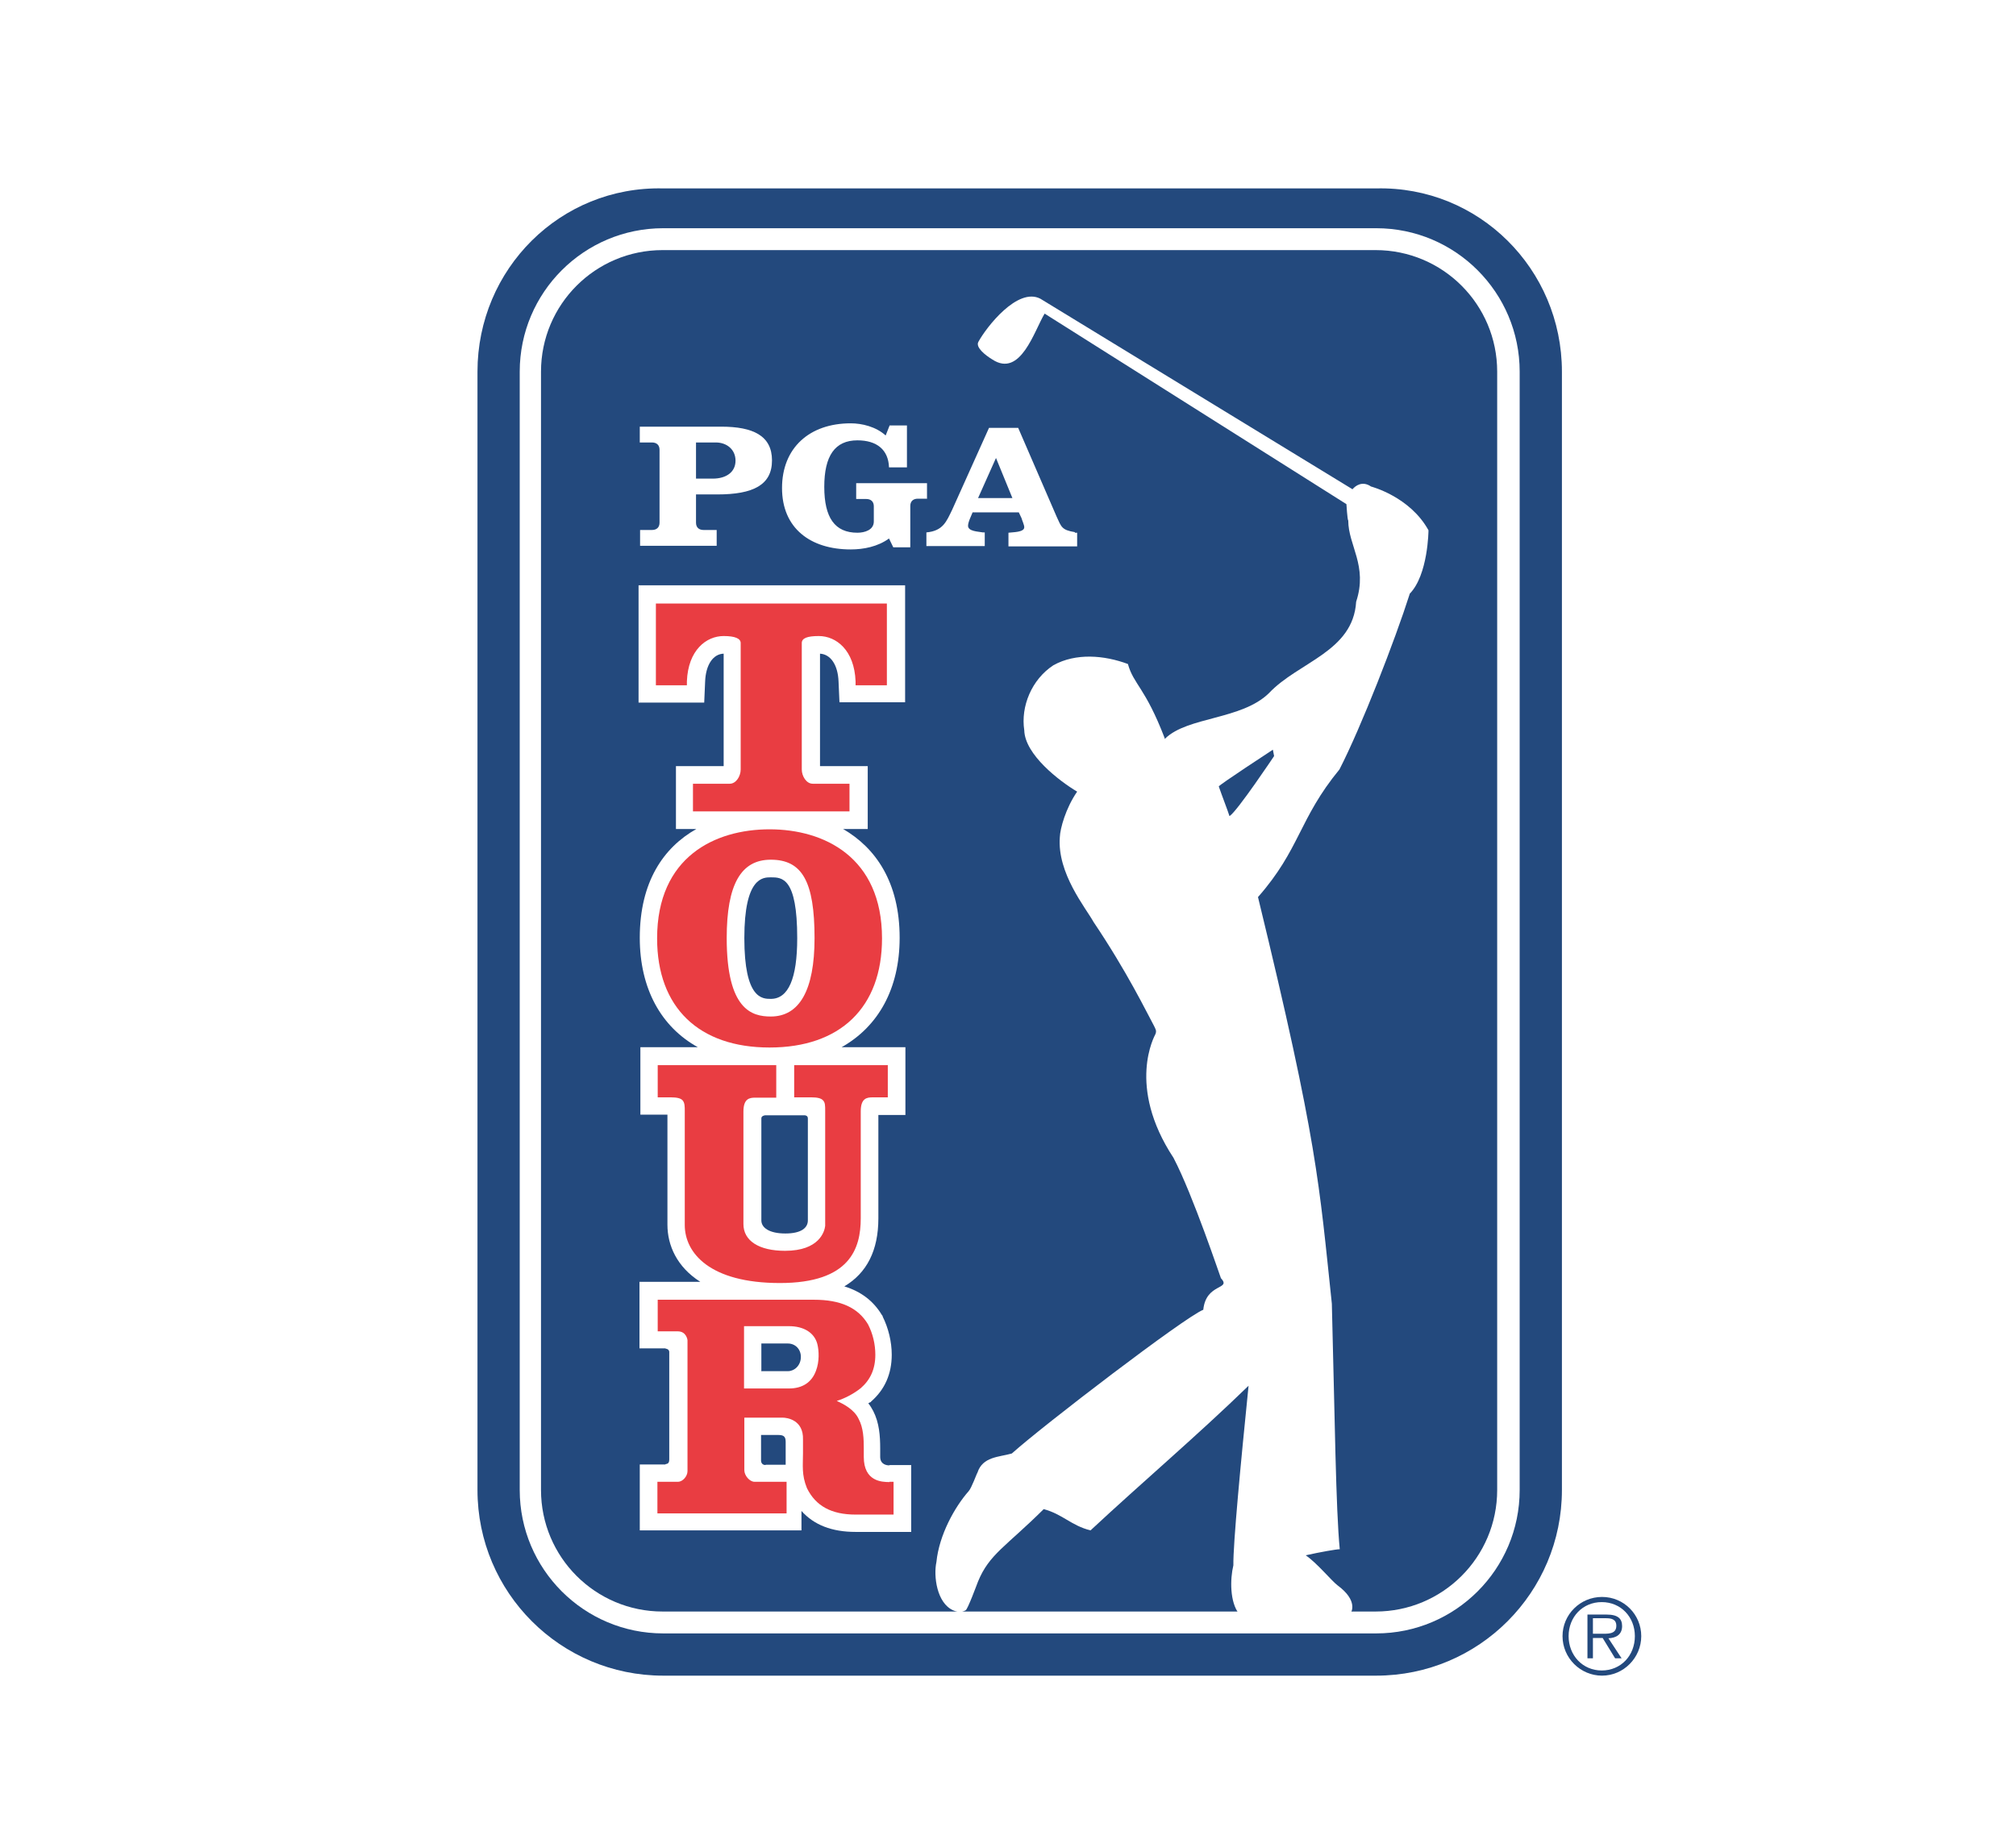
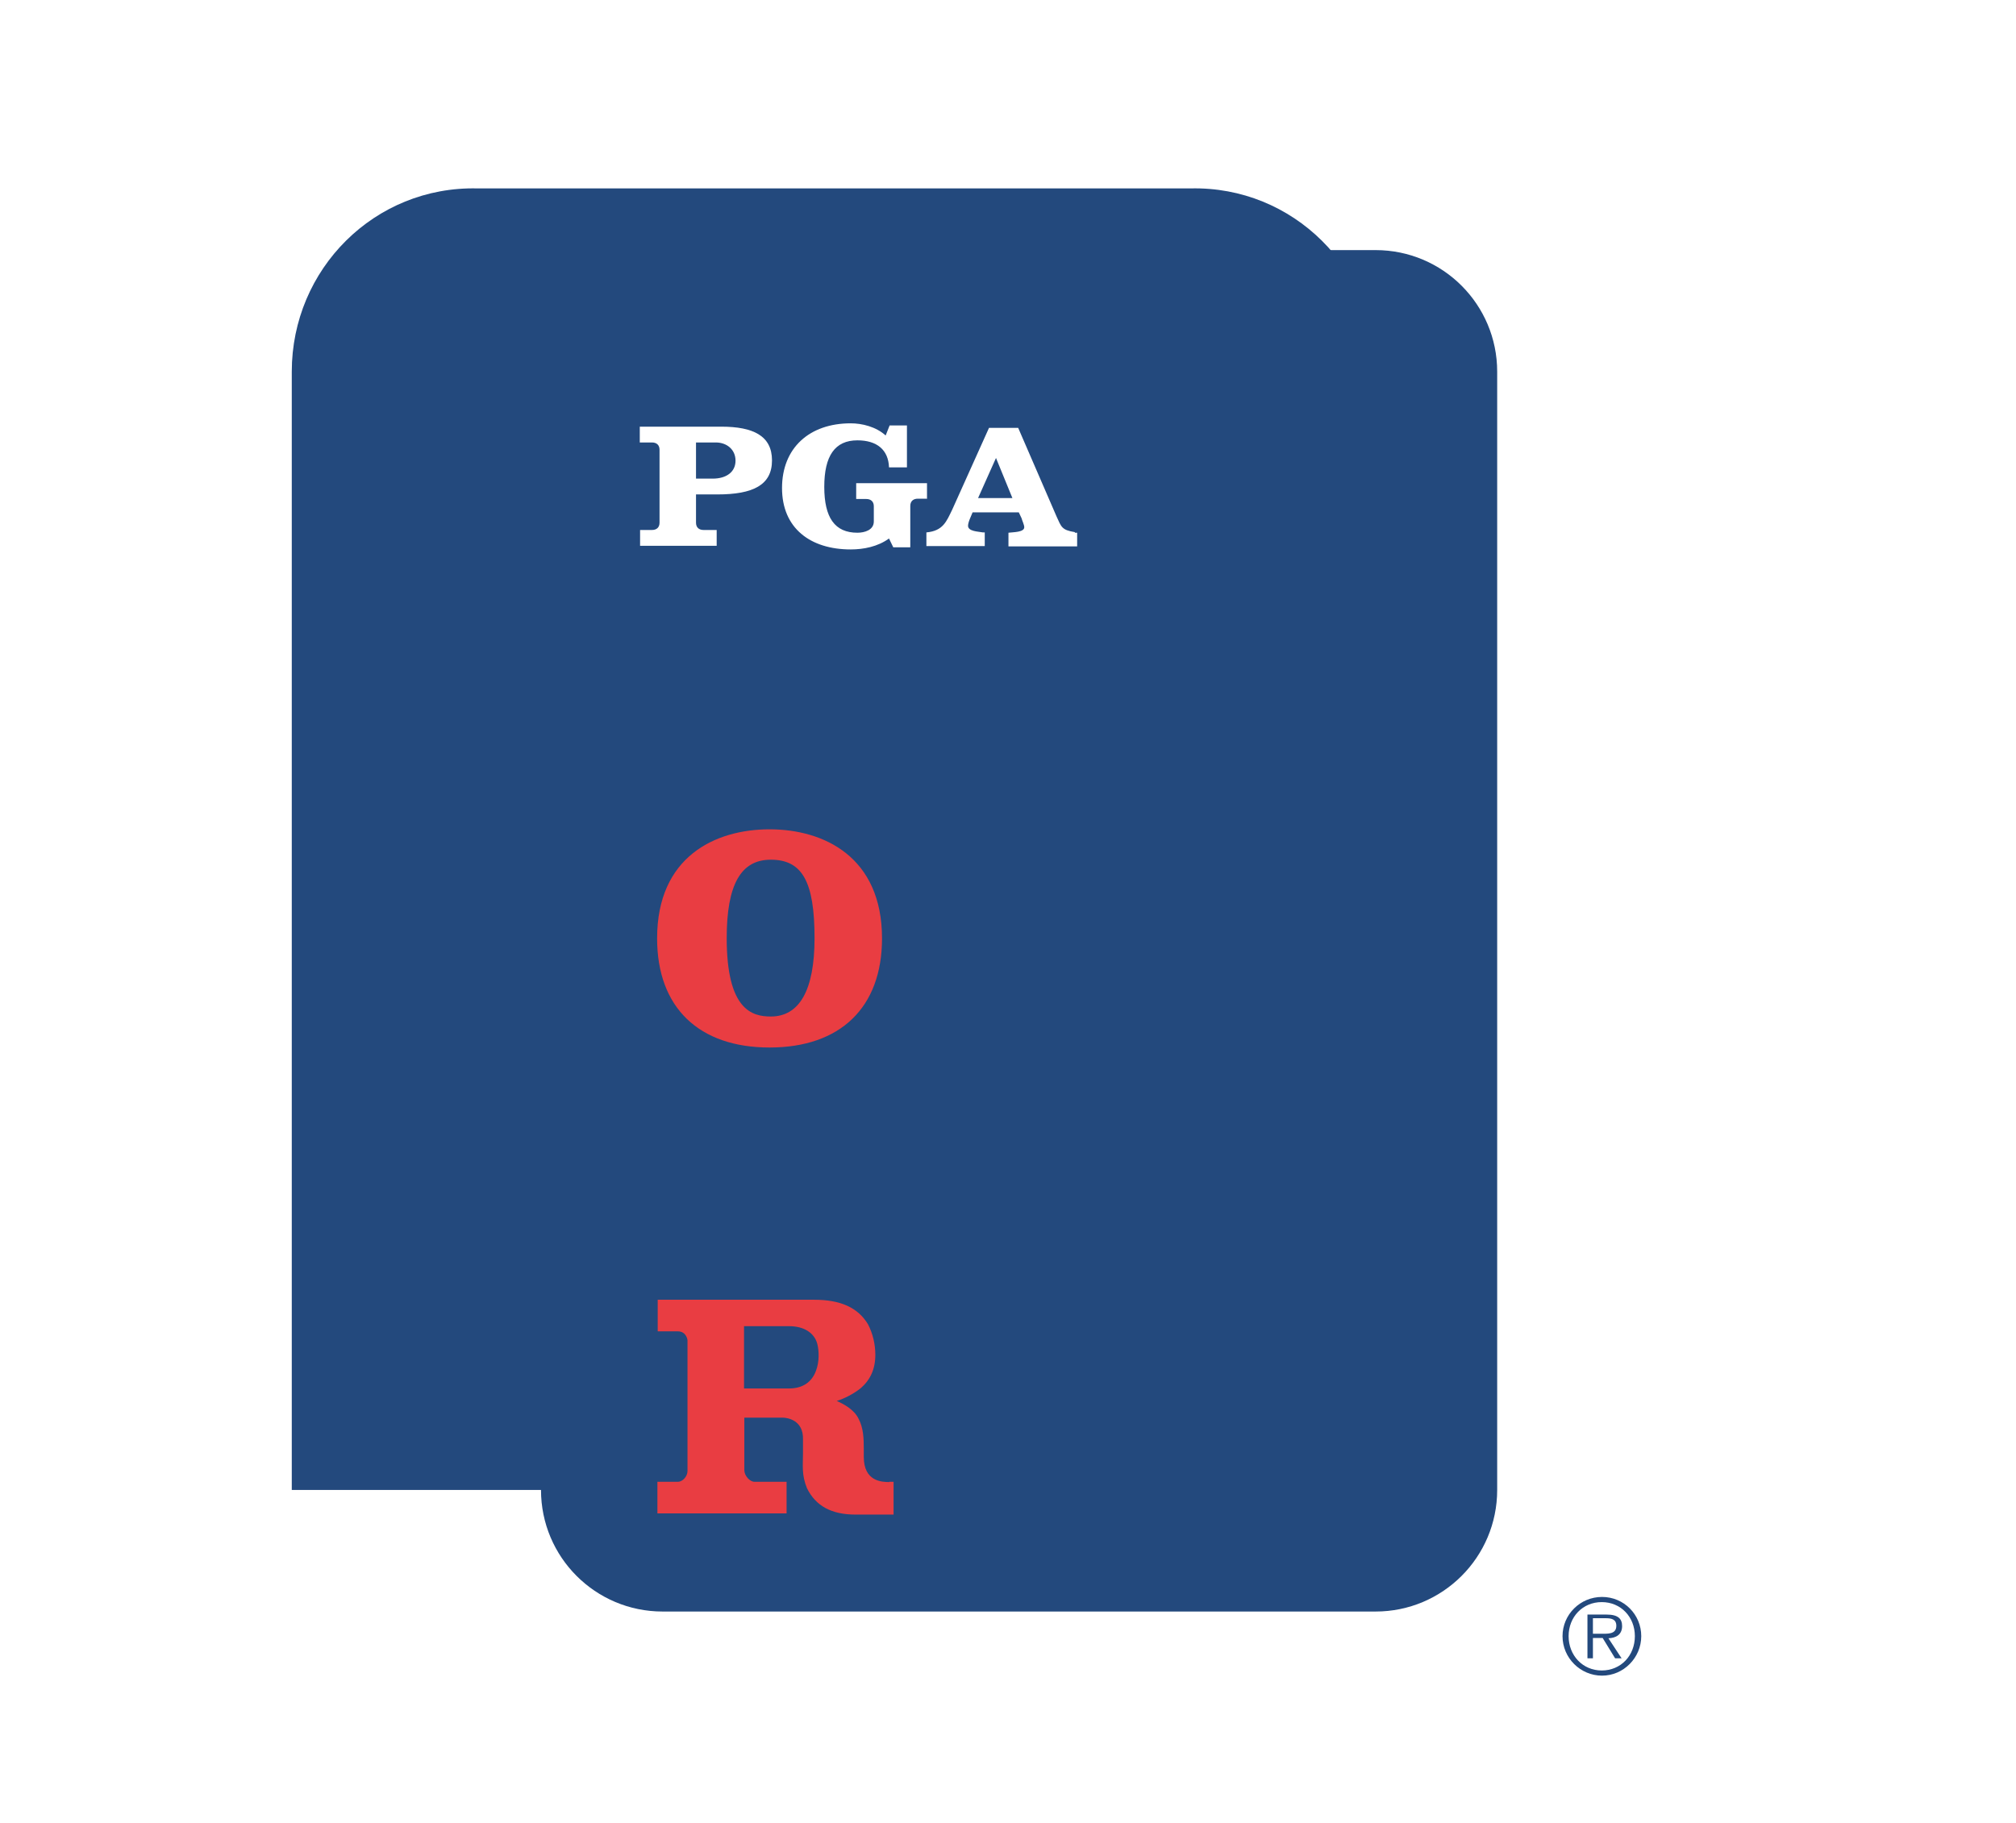
<svg xmlns="http://www.w3.org/2000/svg" id="a" viewBox="0 0 66.33 60">
  <defs>
    <style>.d{fill:#e93d42;}.e{fill:#fff;}.f{fill:#23497d;}</style>
  </defs>
  <g id="b">
    <g id="c">
      <rect class="e" width="66.33" height="60" />
    </g>
  </g>
-   <path class="f" d="M15.71,49.03c0,3.38,2.74,6.11,6.11,6.11h23.46c3.38,0,6.11-2.74,6.11-6.11V12.23c0-3.38-2.74-6.11-6.11-6.03h-23.46c-3.38-.08-6.11,2.65-6.11,6.03v36.8h0Z" />
-   <path class="e" d="M21.82,7.51c-2.6,0-4.72,2.11-4.72,4.72v36.8c0,2.6,2.11,4.72,4.72,4.72h23.46c2.6,0,4.72-2.11,4.72-4.72V12.23c0-2.6-2.11-4.72-4.72-4.72h-23.46Z" />
+   <path class="f" d="M15.71,49.03h23.46c3.38,0,6.11-2.74,6.11-6.11V12.23c0-3.38-2.74-6.11-6.11-6.03h-23.46c-3.38-.08-6.11,2.65-6.11,6.03v36.8h0Z" />
  <path class="f" d="M21.8,8.23c-2.21,0-4,1.79-4,4v36.8c0,2.21,1.79,4,4,4h23.46c2.21,0,4-1.79,4-4V12.23c0-2.21-1.79-4-4-4h-23.46Z" />
  <path class="f" d="M51.41,53.84c0-.71.58-1.29,1.3-1.29s1.29.58,1.29,1.29-.58,1.3-1.29,1.3-1.3-.58-1.3-1.3h0ZM53.79,53.84c0-.63-.46-1.12-1.09-1.12s-1.09.49-1.09,1.12.46,1.13,1.09,1.13,1.09-.49,1.09-1.13h0ZM53.35,54.57h-.21l-.41-.67h-.32v.67h-.18v-1.44h.63c.38,0,.51.14.51.38,0,.28-.2.39-.45.4l.44.67h0ZM52.67,53.76c.21,0,.51.03.51-.26,0-.23-.18-.25-.36-.25h-.41v.51h.27Z" />
  <path class="e" d="M22.9,14.56h.65c.36,0,.65.23.65.6s-.3.59-.75.59h-.55v-1.19h0ZM21.7,17.2c0,.15-.09.24-.25.24h-.39v.52h2.52v-.52h-.43c-.16,0-.25-.09-.25-.24v-.93h.7c1.18,0,1.8-.31,1.8-1.12s-.62-1.11-1.67-1.11h-2.68v.52h.4c.16,0,.25.09.25.24v2.41h0Z" />
  <path class="e" d="M30.49,16.41h-.29c-.16,0-.25.09-.25.24v1.36h-.56l-.14-.29c-.37.27-.84.36-1.26.36-1.33,0-2.26-.7-2.26-2.02s.9-2.13,2.26-2.13c.37,0,.83.11,1.15.4l.13-.33h.57v1.38s-.59,0-.59,0c-.02-.58-.4-.89-1.04-.89-.74,0-1.09.51-1.09,1.53s.35,1.51,1.09,1.51c.24,0,.54-.09.54-.37v-.5c0-.15-.09-.24-.25-.24h-.33v-.52h2.33v.52h0Z" />
  <path class="e" d="M35.36,17.51c-.43-.07-.44-.17-.6-.52l-1.26-2.91h-.96l-1.21,2.69c-.19.39-.3.7-.85.75v.45h1.92v-.45h-.06c-.15-.03-.49-.03-.49-.22,0-.07.04-.18.07-.25l.08-.19h1.52l.09.19c.02.08.09.22.09.3,0,.17-.38.16-.52.18v.45h2.26v-.45h-.07ZM32.18,16.39l.59-1.32.54,1.32h-1.12Z" />
-   <path class="e" d="M46.38,19.54c.61-.62.62-2.09.62-2.09-.61-1.11-1.89-1.44-1.89-1.44-.29-.2-.52-.02-.61.09h0l-10.27-6.27c-.75-.39-1.78.94-2.04,1.42-.1.18.23.44.46.58.93.61,1.38-.95,1.72-1.51l9.93,6.27s.03.52.06.54c0,.82.65,1.49.26,2.67-.1,1.65-1.9,1.98-2.87,3.01-.9.88-2.67.77-3.41,1.49l-.02.02s0-.03,0-.03c-.64-1.67-1.02-1.76-1.21-2.44-.78-.29-1.71-.37-2.45.04-.72.47-1.08,1.36-.96,2.14.02.8,1.15,1.67,1.74,2.02-.38.55-.56,1.22-.57,1.5-.09,1.19.85,2.32,1.11,2.79,1.11,1.65,1.74,2.96,1.99,3.42.04.09.1.16.04.28-.01.03-.96,1.69.6,4.06.64,1.22,1.55,3.95,1.56,3.96.36.39-.49.15-.58,1.04-.61.24-5.25,3.79-6.3,4.73-.42.12-.96.1-1.13.63-.03.04-.19.5-.29.61-.45.51-.97,1.43-1.06,2.33-.1.46.01,1.35.55,1.59.24.11.34.03.41,0,.07-.03.37-.85.41-.95.37-.9.91-1.14,2.16-2.38.63.17.9.54,1.54.7,1.74-1.62,3.49-3.1,5.2-4.76-.26,2.57-.51,5.2-.5,5.91-.11.45-.12,1.22.19,1.6,0,0,2.84.17,3.39.13.27-.02.29-.18.29-.18,0,0,.25-.38-.44-.89-.2-.15-.68-.74-1.05-.99.49-.11,1.01-.2,1.12-.2-.13-1.35-.16-4.27-.26-8.08-.42-3.95-.46-5.28-2.43-13.38,1.39-1.58,1.34-2.57,2.68-4.2.72-1.4,1.83-4.26,2.31-5.77h0ZM40.45,26.85c-.03-.11-.25-.68-.35-.97-.01-.04,1.78-1.21,1.78-1.21,0,0,.02.1.04.21,0,0-1.21,1.81-1.46,1.97h0Z" />
-   <path class="e" d="M29.25,48.22c-.06,0-.29-.02-.29-.28v-.27c0-.42-.03-.85-.23-1.24-.05-.09-.1-.18-.16-.25.02-.02.05-.03.07-.04h.01s.01-.02.01-.02c.45-.39.68-.91.68-1.54,0-.43-.11-.88-.3-1.26v-.02s-.02-.02-.02-.02c-.28-.47-.69-.78-1.24-.95.74-.44,1.12-1.18,1.12-2.24v-3.4h.89v-2.23s-.72,0-.72,0h-1.38c1.21-.68,1.91-1.93,1.91-3.6,0-1.83-.79-2.96-1.86-3.58h.81v-2.07h-1.57v-3.7c.35.02.59.37.61.92,0,0,.03.68.03.68h2.16s0-3.85,0-3.85h-8.77v3.86h2.16s.03-.69.03-.69c.02-.55.26-.91.61-.92v3.7h-1.57v2.07h.67c-1.08.61-1.86,1.74-1.86,3.58,0,1.67.7,2.93,1.91,3.6h-1.89v2.22h.89v3.62c0,.68.31,1.39,1.08,1.88h-2s0,2.19,0,2.19c0,0,.66,0,.85,0,0,.02.15,0,.13.16,0,.61,0,2.82,0,3.5,0,.18-.13.13-.13.16-.18,0-.84,0-.84,0v2.17h5.32s0-.63,0-.64c.41.46,1,.69,1.78.69h1.83v-2.2h-.7ZM25.18,36.7h1.29s.11,0,.11.1,0,2.92,0,3.36c0,.24-.21.43-.74.43s-.79-.19-.79-.43v-3.36c0-.09.13-.1.13-.1h0ZM26.23,30.87c0,1.33-.29,2-.87,2-.28,0-.87,0-.87-2s.61-2,.87-2c.37,0,.87,0,.87,2h0ZM25.19,48.21c-.15,0-.15-.14-.15-.14v-.85s.55,0,.55,0c.17,0,.26.03.26.22,0,.05,0,.4,0,.4,0,.11,0,.25,0,.36h-.66ZM25.05,45.13v-.92h.87c.25,0,.43.19.43.44,0,.29-.22.47-.42.47h-.87Z" />
-   <path class="d" d="M29.05,19.86h-7.47v2.69h1.02s0-.13,0-.13c.04-1.03.64-1.49,1.21-1.49.37,0,.56.08.56.23v4.16c0,.22-.15.47-.36.47h-1.21v.91h5.15v-.91h-1.21c-.21,0-.36-.25-.36-.47v-4.16c0-.16.18-.23.56-.23.57,0,1.17.46,1.21,1.49v.13s1.03,0,1.03,0v-2.69h-.14Z" />
-   <path class="d" d="M29.2,35.05h-3.07v1.06h.57c.19,0,.32.03.38.1.07.07.07.18.07.34,0,0,0,.09,0,.09,0,0,0,3.7,0,3.7-.02.18-.19.82-1.32.82-.86,0-1.37-.33-1.37-.88v-3.7c0-.43.2-.46.39-.46h.69v-1.07h-3.9v1.06h.44c.19,0,.32.03.38.1.07.08.07.21.07.34,0,0,0,.09,0,.09v3.67c0,.92.82,1.91,3.13,1.91s2.66-1.14,2.66-2.13v-3.52c0-.43.2-.46.39-.46h.5v-1.07h0Z" />
  <path class="d" d="M25.32,27.29c-1.79,0-3.7.9-3.7,3.59,0,2.28,1.38,3.59,3.7,3.59s3.7-1.31,3.7-3.59c0-2.68-1.91-3.59-3.7-3.59h0ZM25.36,33.45c-.62,0-1.45-.22-1.45-2.58,0-1.77.47-2.58,1.45-2.58,1.03,0,1.44.71,1.44,2.58,0,1.72-.5,2.58-1.44,2.58h0Z" />
  <path class="d" d="M29.27,48.77c-.26,0-.85-.02-.85-.83v-.27c0-.32-.01-.68-.17-.98-.15-.32-.52-.5-.72-.59.26-.08.55-.23.79-.42.31-.27.48-.62.48-1.1,0-.34-.08-.69-.24-1-.33-.55-.9-.81-1.78-.81,0,0-5.14,0-5.14,0v1.04s.37,0,.66,0,.32.29.32.29c0,0,0,3.26,0,4.31,0,.17-.16.35-.31.35h-.68v1.04h4.25v-1.04h-1.06c-.15,0-.33-.2-.33-.38,0,0,0-1.3,0-1.73.05,0,1.26,0,1.26,0,.14,0,.69.07.67.72v.45c0,.4-.05.71.13,1.15.29.59.81.87,1.6.87h1.25v-1.08h-.14ZM24.47,43.64c.21,0,.95,0,1.49,0,.48,0,.83.21.93.58.06.23.07.59-.04.88-.14.39-.45.59-.89.59,0,0-1.16,0-1.48,0v-2.06h0Z" />
</svg>